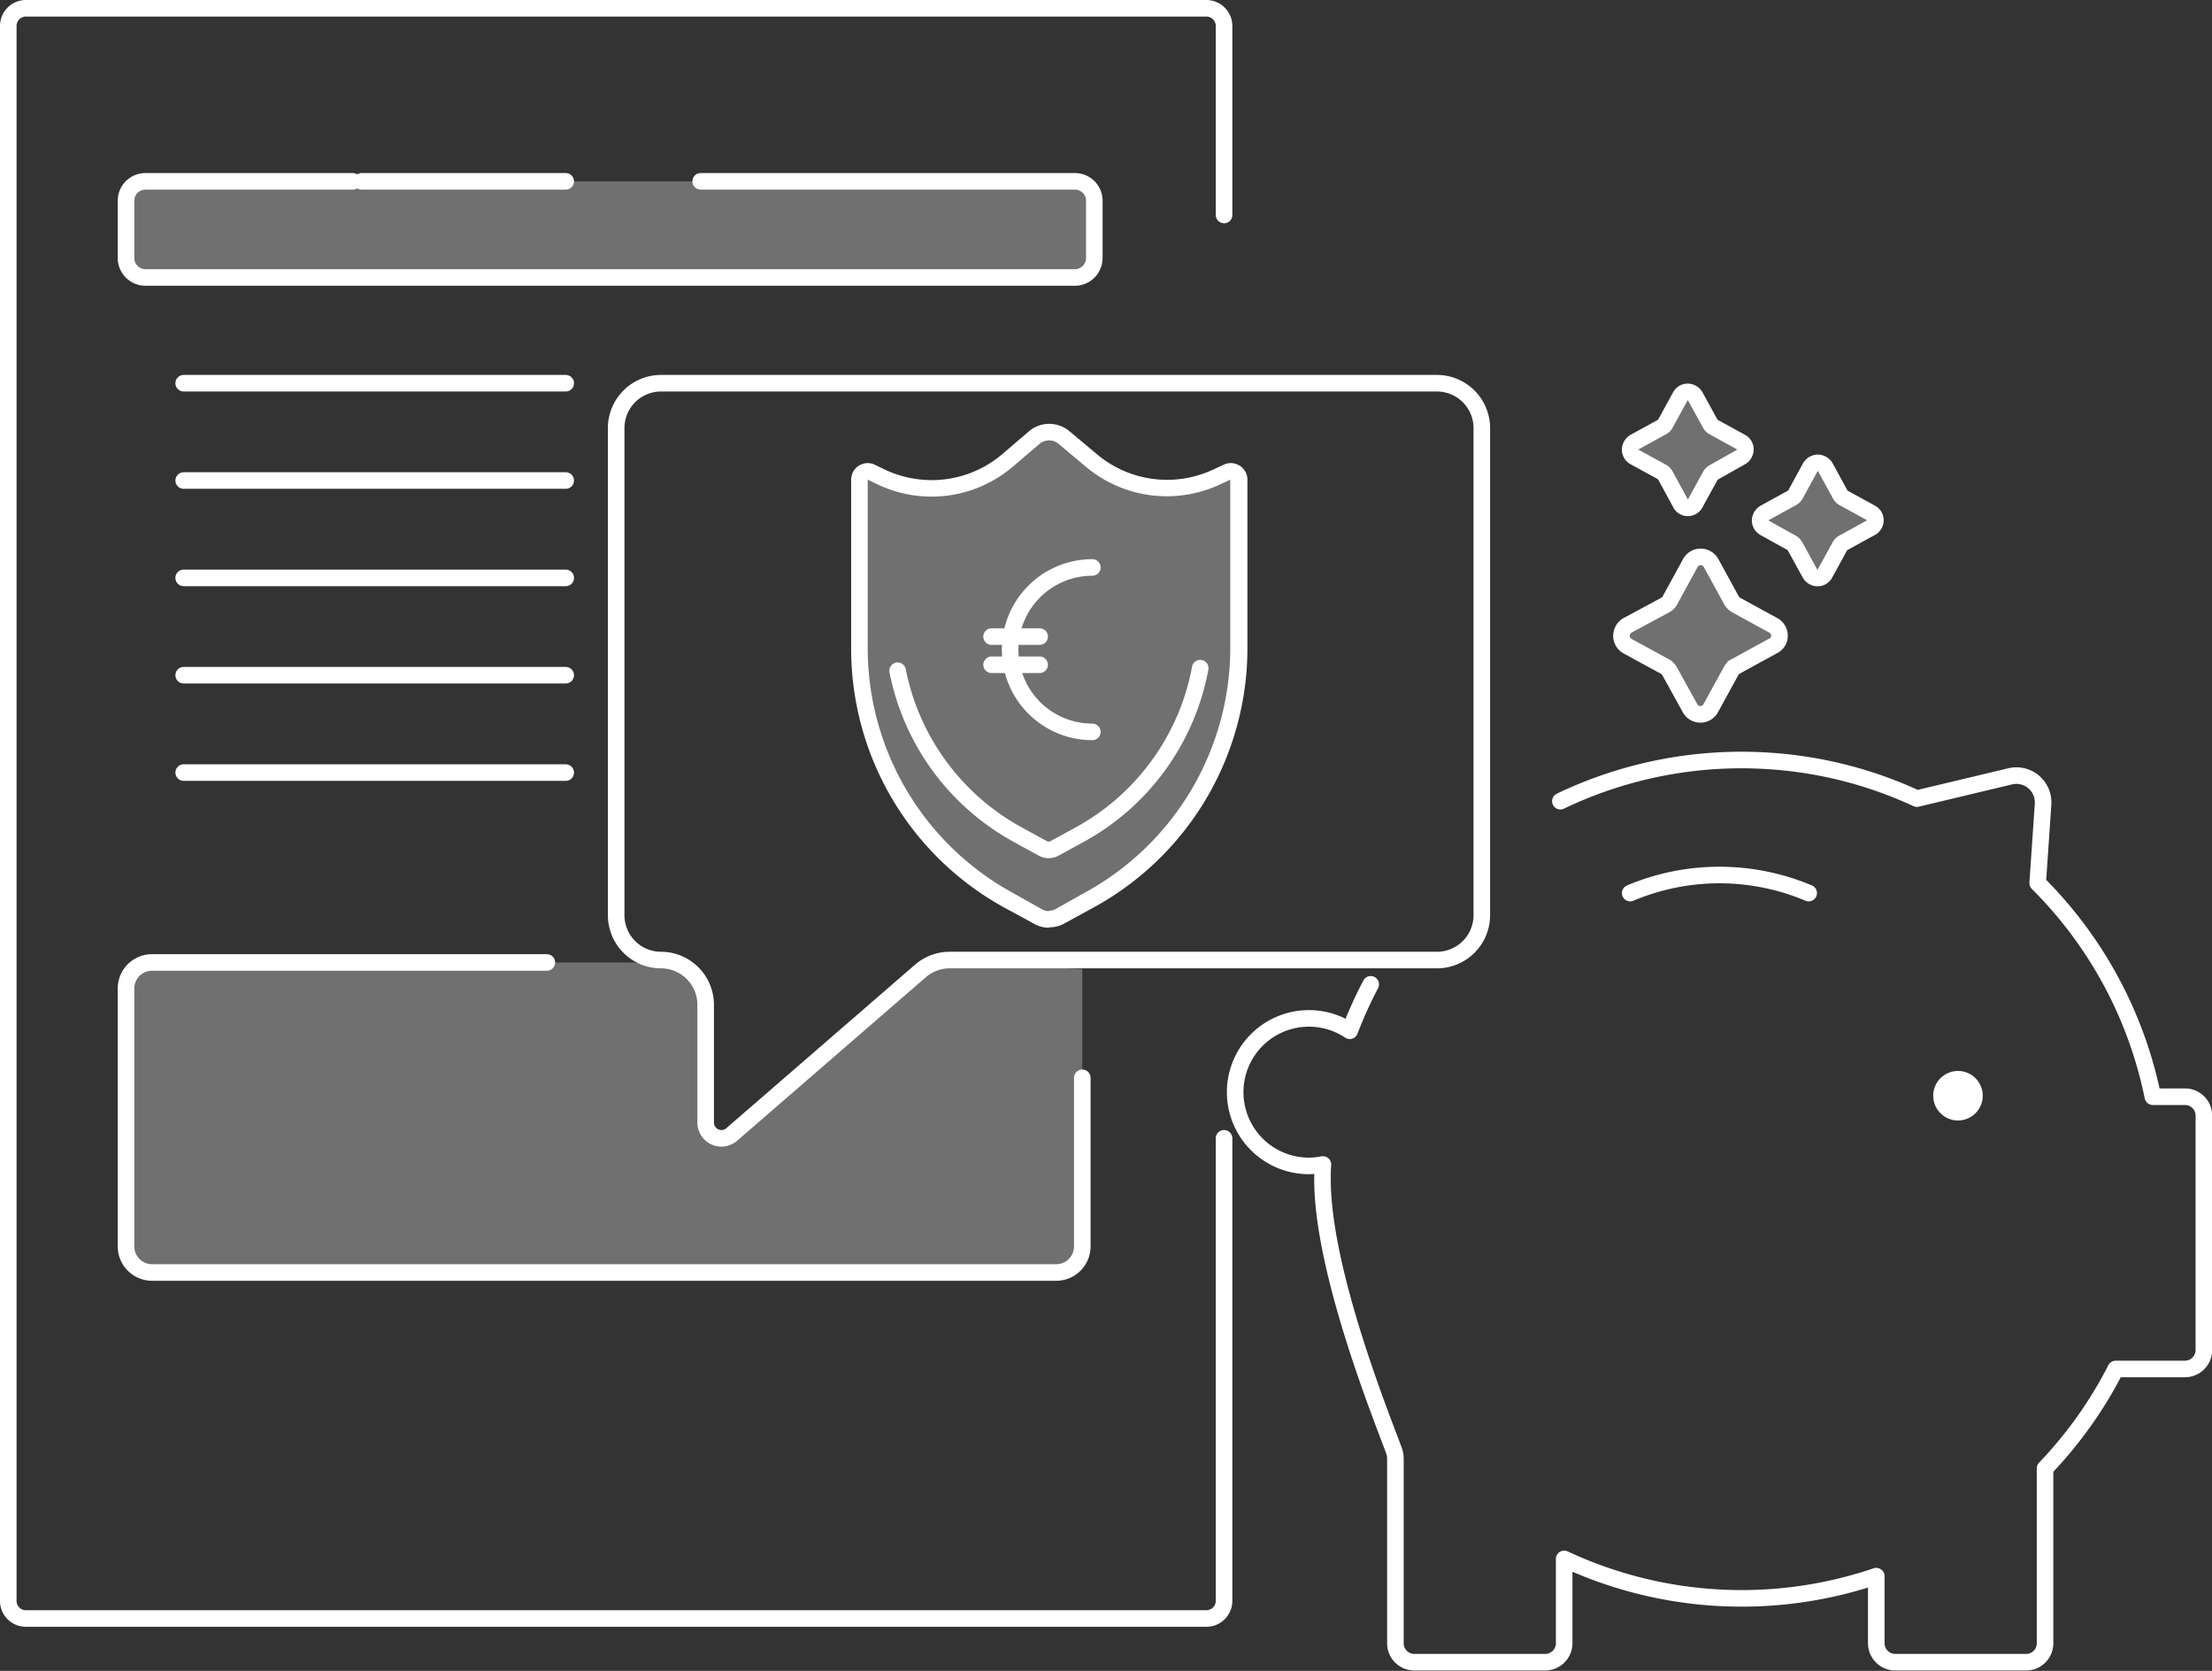
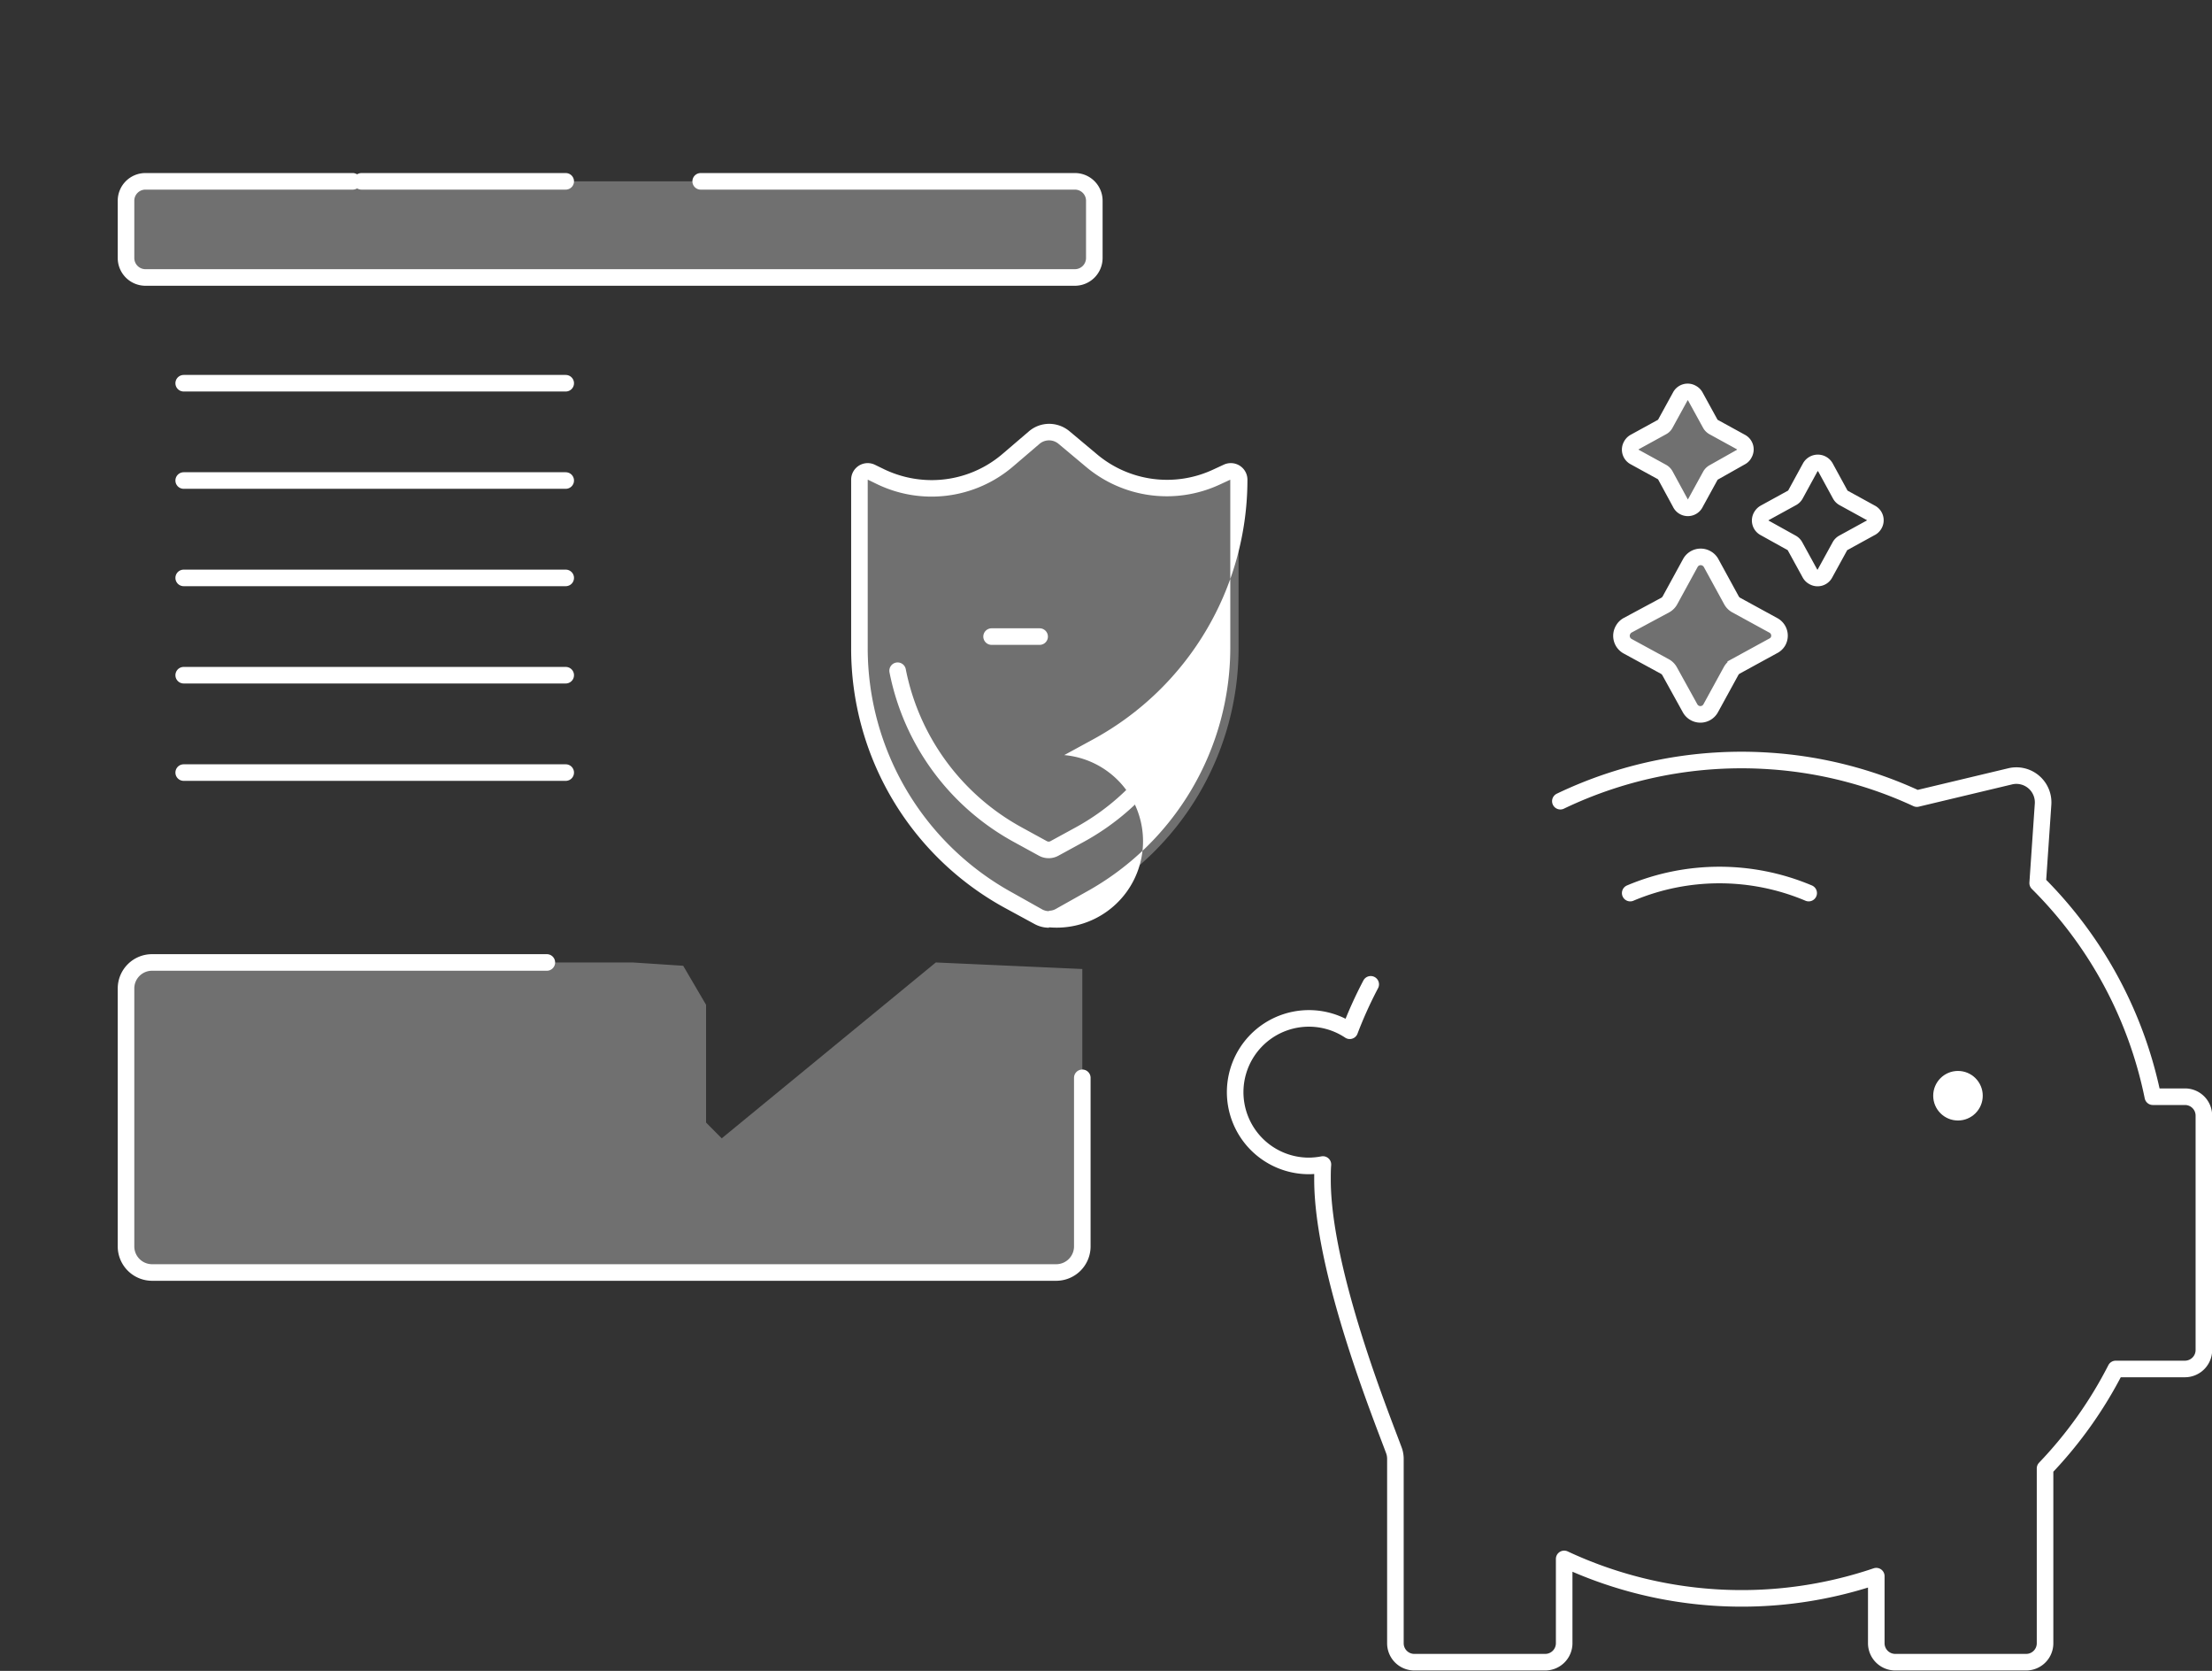
<svg xmlns="http://www.w3.org/2000/svg" id="Layer_1" data-name="Layer 1" viewBox="0 0 266.98 201.61">
  <rect x="0" y="0" width="266.98" height="201.61" fill="#333333" stroke="none" />
  <defs>
    <style>.cls-1,.cls-4,.cls-5{fill:#fff;}.cls-1{opacity:0.3;}.cls-2,.cls-3{fill:none;stroke-linecap:round;}.cls-2,.cls-3,.cls-4{stroke:#fff;stroke-width:2px;}.cls-2{stroke-linejoin:round;}.cls-3,.cls-4{stroke-miterlimit:10;}</style>
  </defs>
  <path id="Path_37362" data-name="Path 37362" class="cls-1" d="M214,77.94l-4.5,2.46a1.44,1.44,0,0,0-.56.56l-2.46,4.49a1.42,1.42,0,0,1-2.5,0L201.52,81a1.46,1.46,0,0,0-.56-.57l-4.5-2.45A1.43,1.43,0,0,1,195.9,76a1.37,1.37,0,0,1,.56-.56L201,73a1.46,1.46,0,0,0,.56-.57l2.46-4.5a1.42,1.42,0,0,1,1.93-.56,1.4,1.4,0,0,1,.57.56l2.46,4.5a1.46,1.46,0,0,0,.56.57l4.5,2.46a1.41,1.41,0,0,1,.56,1.93A1.4,1.4,0,0,1,214,77.94Z" />
-   <path id="Path_37368" data-name="Path 37368" class="cls-1" d="M225.76,63.7l-3.28,1.8a1,1,0,0,0-.41.41l-1.8,3.28a1,1,0,0,1-1.41.41,1,1,0,0,1-.41-.41l-1.8-3.28a1,1,0,0,0-.41-.41L213,63.7a1,1,0,0,1-.41-1.41,1.08,1.08,0,0,1,.41-.41l3.28-1.8a1,1,0,0,0,.42-.41l1.79-3.28a1.05,1.05,0,0,1,1.83,0l1.79,3.28a1,1,0,0,0,.41.41l3.28,1.8a1,1,0,0,1,.41,1.41A1,1,0,0,1,225.76,63.7Z" />
  <path id="Path_37369" data-name="Path 37369" class="cls-1" d="M210.12,55.15,206.84,57a1,1,0,0,0-.41.41l-1.8,3.28a1,1,0,0,1-1.82,0L201,57.36a1,1,0,0,0-.41-.41l-3.28-1.8a1,1,0,0,1-.41-1.41,1,1,0,0,1,.41-.41l3.28-1.8a.9.9,0,0,0,.41-.41l1.8-3.28a1,1,0,0,1,1.41-.41,1,1,0,0,1,.41.41l1.8,3.28a1,1,0,0,0,.41.41l3.28,1.8a1,1,0,0,1,.41,1.41A.9.9,0,0,1,210.12,55.15Z" />
  <path id="Path_37360" data-name="Path 37360" class="cls-1" d="M130.63,116.92V150.4a3.15,3.15,0,0,1-3.14,3.14H18.35a3.15,3.15,0,0,1-3.14-3.14V119.27a3.14,3.14,0,0,1,3.14-3.14h58l6.11.4,2.76,4.71v14.21l1.89,1.9,25.84-21.22Z" />
  <path id="Path_37361" data-name="Path 37361" class="cls-1" d="M84.57,21.88h45.15a2.34,2.34,0,0,1,2.36,2.33v6.94a2.35,2.35,0,0,1-2.36,2.33H17.57a2.35,2.35,0,0,1-2.36-2.33V24.21a2.34,2.34,0,0,1,2.36-2.33h25" />
-   <path id="Path_37358" data-name="Path 37358" class="cls-2" d="M147.74,137.35v55.82a2.14,2.14,0,0,1-2.13,2.12H3.13A2.12,2.12,0,0,1,1,193.17V3.13A2.13,2.13,0,0,1,3.13,1H145.61a2.14,2.14,0,0,1,2.13,2.13V25.94" />
-   <path id="Path_37359" data-name="Path 37359" class="cls-2" d="M173.45,46.24H79.77a5.41,5.41,0,0,0-5.4,5.4v58.8a5.41,5.41,0,0,0,5.4,5.4h0a5.4,5.4,0,0,1,5.4,5.4h0v14.21a1.9,1.9,0,0,0,3.14,1.44l22.78-19.73a5.4,5.4,0,0,1,3.53-1.32h58.83a5.42,5.42,0,0,0,5.4-5.4V51.64A5.42,5.42,0,0,0,173.45,46.24Z" />
  <path id="Path_37360-2" data-name="Path 37360" class="cls-2" d="M130.63,130.05V150.4a3.15,3.15,0,0,1-3.14,3.14H18.35a3.15,3.15,0,0,1-3.14-3.14V119.27a3.14,3.14,0,0,1,3.14-3.14H66" />
  <line id="Line_204" data-name="Line 204" class="cls-3" x1="22.17" y1="46.24" x2="68.28" y2="46.24" />
  <line id="Line_205" data-name="Line 205" class="cls-3" x1="22.17" y1="93.22" x2="68.28" y2="93.22" />
  <line id="Line_206" data-name="Line 206" class="cls-3" x1="22.17" y1="81.47" x2="68.28" y2="81.47" />
  <line id="Line_207" data-name="Line 207" class="cls-3" x1="22.17" y1="69.73" x2="68.28" y2="69.73" />
  <line id="Line_208" data-name="Line 208" class="cls-3" x1="22.17" y1="57.98" x2="68.28" y2="57.98" />
  <path id="Path_37361-2" data-name="Path 37361" class="cls-2" d="M84.57,21.88h45.15a2.34,2.34,0,0,1,2.36,2.33v6.94a2.35,2.35,0,0,1-2.36,2.33H17.57a2.35,2.35,0,0,1-2.36-2.33V24.21a2.34,2.34,0,0,1,2.36-2.33h25" />
  <line id="Line_209" data-name="Line 209" class="cls-2" x1="43.63" y1="21.88" x2="68.28" y2="21.88" />
  <path id="Path_37362-2" data-name="Path 37362" class="cls-3" d="M214,77.94l-4.5,2.46a1.44,1.44,0,0,0-.56.56l-2.46,4.49a1.42,1.42,0,0,1-2.5,0L201.52,81a1.46,1.46,0,0,0-.56-.57l-4.5-2.45A1.43,1.43,0,0,1,195.9,76a1.37,1.37,0,0,1,.56-.56L201,73a1.46,1.46,0,0,0,.56-.57l2.46-4.5a1.42,1.42,0,0,1,1.93-.56,1.4,1.4,0,0,1,.57.56l2.46,4.5a1.46,1.46,0,0,0,.56.57l4.5,2.46a1.41,1.41,0,0,1,.56,1.93A1.4,1.4,0,0,1,214,77.94Z" />
  <path id="Path_37363" data-name="Path 37363" class="cls-2" d="M188.33,96.67a50.56,50.56,0,0,1,25.13-4.86,50,50,0,0,1,17.9,4.55l11.23-2.68a3.23,3.23,0,0,1,4,3.37l-.65,9.5a50.58,50.58,0,0,1,13.9,25.78h3.88a2.28,2.28,0,0,1,2.28,2.29v28.27a2.29,2.29,0,0,1-2.28,2.29h-8.36a50.63,50.63,0,0,1-8.53,12v21.1a2.28,2.28,0,0,1-2.28,2.28h-15.8a2.29,2.29,0,0,1-2.29-2.28v-8.1a50.59,50.59,0,0,1-37.67-2.08v10.18a2.29,2.29,0,0,1-2.29,2.28h-15.8a2.28,2.28,0,0,1-2.28-2.28V176a3,3,0,0,0-.16-.94c-1.39-3.79-8.64-21.62-8.64-32.73,0-.61,0-1.21.05-1.82a9.35,9.35,0,0,1-1.66.17,8.9,8.9,0,1,1,4.9-16.31,51.26,51.26,0,0,1,2.53-5.6" />
  <path id="Path_37364" data-name="Path 37364" class="cls-2" d="M218.3,107.76a27.69,27.69,0,0,0-21.54,0" />
  <circle id="Ellipse_143" data-name="Ellipse 143" class="cls-4" cx="236.32" cy="132.21" r="1.99" />
  <g id="Group_36304" data-name="Group 36304">
    <g id="Group_36302" data-name="Group 36302">
-       <path id="Path_37365" data-name="Path 37365" class="cls-3" d="M131.84,88.31a9.92,9.92,0,0,1-9.92-9.92h0a9.92,9.92,0,0,1,9.92-9.92h0" />
      <line id="Line_210" data-name="Line 210" class="cls-3" x1="119.68" y1="76.81" x2="125.48" y2="76.81" />
-       <line id="Line_211" data-name="Line 211" class="cls-3" x1="119.68" y1="80.21" x2="125.48" y2="80.21" />
    </g>
    <g id="Group_36303" data-name="Group 36303">
      <g id="Path_37366" data-name="Path 37366">
        <path class="cls-1" d="M126.61,110.89a2.82,2.82,0,0,1-1.3-.33l-3.56-2a34.65,34.65,0,0,1-18-30.41V56.28l1.43.7,1.11.54a14.15,14.15,0,0,0,15.36-2l3.18-2.72a2.78,2.78,0,0,1,3.6,0l3.32,2.79a14.17,14.17,0,0,0,15,2l1.32-.61,1.42-.65V78.2a34.65,34.65,0,0,1-18,30.41l-3.56,2A2.75,2.75,0,0,1,126.61,110.89Z" />
-         <path class="cls-5" d="M126.61,109.89a1.66,1.66,0,0,0,.81-.21l3.56-2A33.67,33.67,0,0,0,148.49,78.2V57.88l-1.32.61a15.16,15.16,0,0,1-16.08-2.15l-3.32-2.78a1.78,1.78,0,0,0-2.31,0l-3.18,2.72a15.14,15.14,0,0,1-16.44,2.13l-1.11-.54V78.2a33.66,33.66,0,0,0,17.5,29.53l3.56,2a1.72,1.72,0,0,0,.82.21m0,2a3.65,3.65,0,0,1-1.77-.46l-3.57-1.94A35.65,35.65,0,0,1,102.73,78.2V57.88a2,2,0,0,1,2-2,2,2,0,0,1,.87.2l1.11.54a13.31,13.31,0,0,0,5.72,1.31A13.13,13.13,0,0,0,121,54.77l3.18-2.72a3.76,3.76,0,0,1,2.46-.91,3.84,3.84,0,0,1,2.44.89l3.32,2.78a13.14,13.14,0,0,0,14,1.86l1.32-.61a2,2,0,0,1,.84-.18,2,2,0,0,1,1.07.31,2,2,0,0,1,.93,1.69V78.2a35.66,35.66,0,0,1-18.55,31.29l-3.56,1.94A3.68,3.68,0,0,1,126.61,111.89Z" />
+         <path class="cls-5" d="M126.61,109.89a1.66,1.66,0,0,0,.81-.21l3.56-2A33.67,33.67,0,0,0,148.49,78.2V57.88l-1.32.61a15.16,15.16,0,0,1-16.08-2.15l-3.32-2.78a1.78,1.78,0,0,0-2.31,0l-3.18,2.72a15.14,15.14,0,0,1-16.44,2.13l-1.11-.54V78.2a33.66,33.66,0,0,0,17.5,29.53l3.56,2a1.72,1.72,0,0,0,.82.21m0,2a3.65,3.65,0,0,1-1.77-.46l-3.57-1.94A35.65,35.65,0,0,1,102.73,78.2V57.88a2,2,0,0,1,2-2,2,2,0,0,1,.87.2l1.11.54a13.31,13.31,0,0,0,5.72,1.31A13.13,13.13,0,0,0,121,54.77l3.18-2.72a3.76,3.76,0,0,1,2.46-.91,3.84,3.84,0,0,1,2.44.89l3.32,2.78a13.14,13.14,0,0,0,14,1.86l1.32-.61a2,2,0,0,1,.84-.18,2,2,0,0,1,1.07.31,2,2,0,0,1,.93,1.69a35.66,35.66,0,0,1-18.55,31.29l-3.56,1.94A3.68,3.68,0,0,1,126.61,111.89Z" />
      </g>
      <path id="Path_37367" data-name="Path 37367" class="cls-2" d="M144.86,80.62a28.89,28.89,0,0,1-14.53,20.08l-3.06,1.67a1.45,1.45,0,0,1-1.4,0l-3.05-1.67a28.9,28.9,0,0,1-14.48-19.77" />
    </g>
  </g>
  <path id="Path_37368-2" data-name="Path 37368" class="cls-3" d="M225.76,63.7l-3.28,1.8a1,1,0,0,0-.41.41l-1.8,3.28a1,1,0,0,1-1.41.41,1,1,0,0,1-.41-.41l-1.8-3.28a1,1,0,0,0-.41-.41L213,63.7a1,1,0,0,1-.41-1.41,1.08,1.08,0,0,1,.41-.41l3.28-1.8a1,1,0,0,0,.42-.41l1.79-3.28a1.05,1.05,0,0,1,1.83,0l1.79,3.28a1,1,0,0,0,.41.41l3.28,1.8a1,1,0,0,1,.41,1.41A1,1,0,0,1,225.76,63.7Z" />
  <path id="Path_37369-2" data-name="Path 37369" class="cls-3" d="M210.12,55.15,206.84,57a1,1,0,0,0-.41.41l-1.8,3.28a1,1,0,0,1-1.82,0L201,57.36a1,1,0,0,0-.41-.41l-3.28-1.8a1,1,0,0,1-.41-1.41,1,1,0,0,1,.41-.41l3.28-1.8a.9.9,0,0,0,.41-.41l1.8-3.28a1,1,0,0,1,1.41-.41,1,1,0,0,1,.41.41l1.8,3.28a1,1,0,0,0,.41.41l3.28,1.8a1,1,0,0,1,.41,1.41A.9.9,0,0,1,210.12,55.15Z" />
</svg>